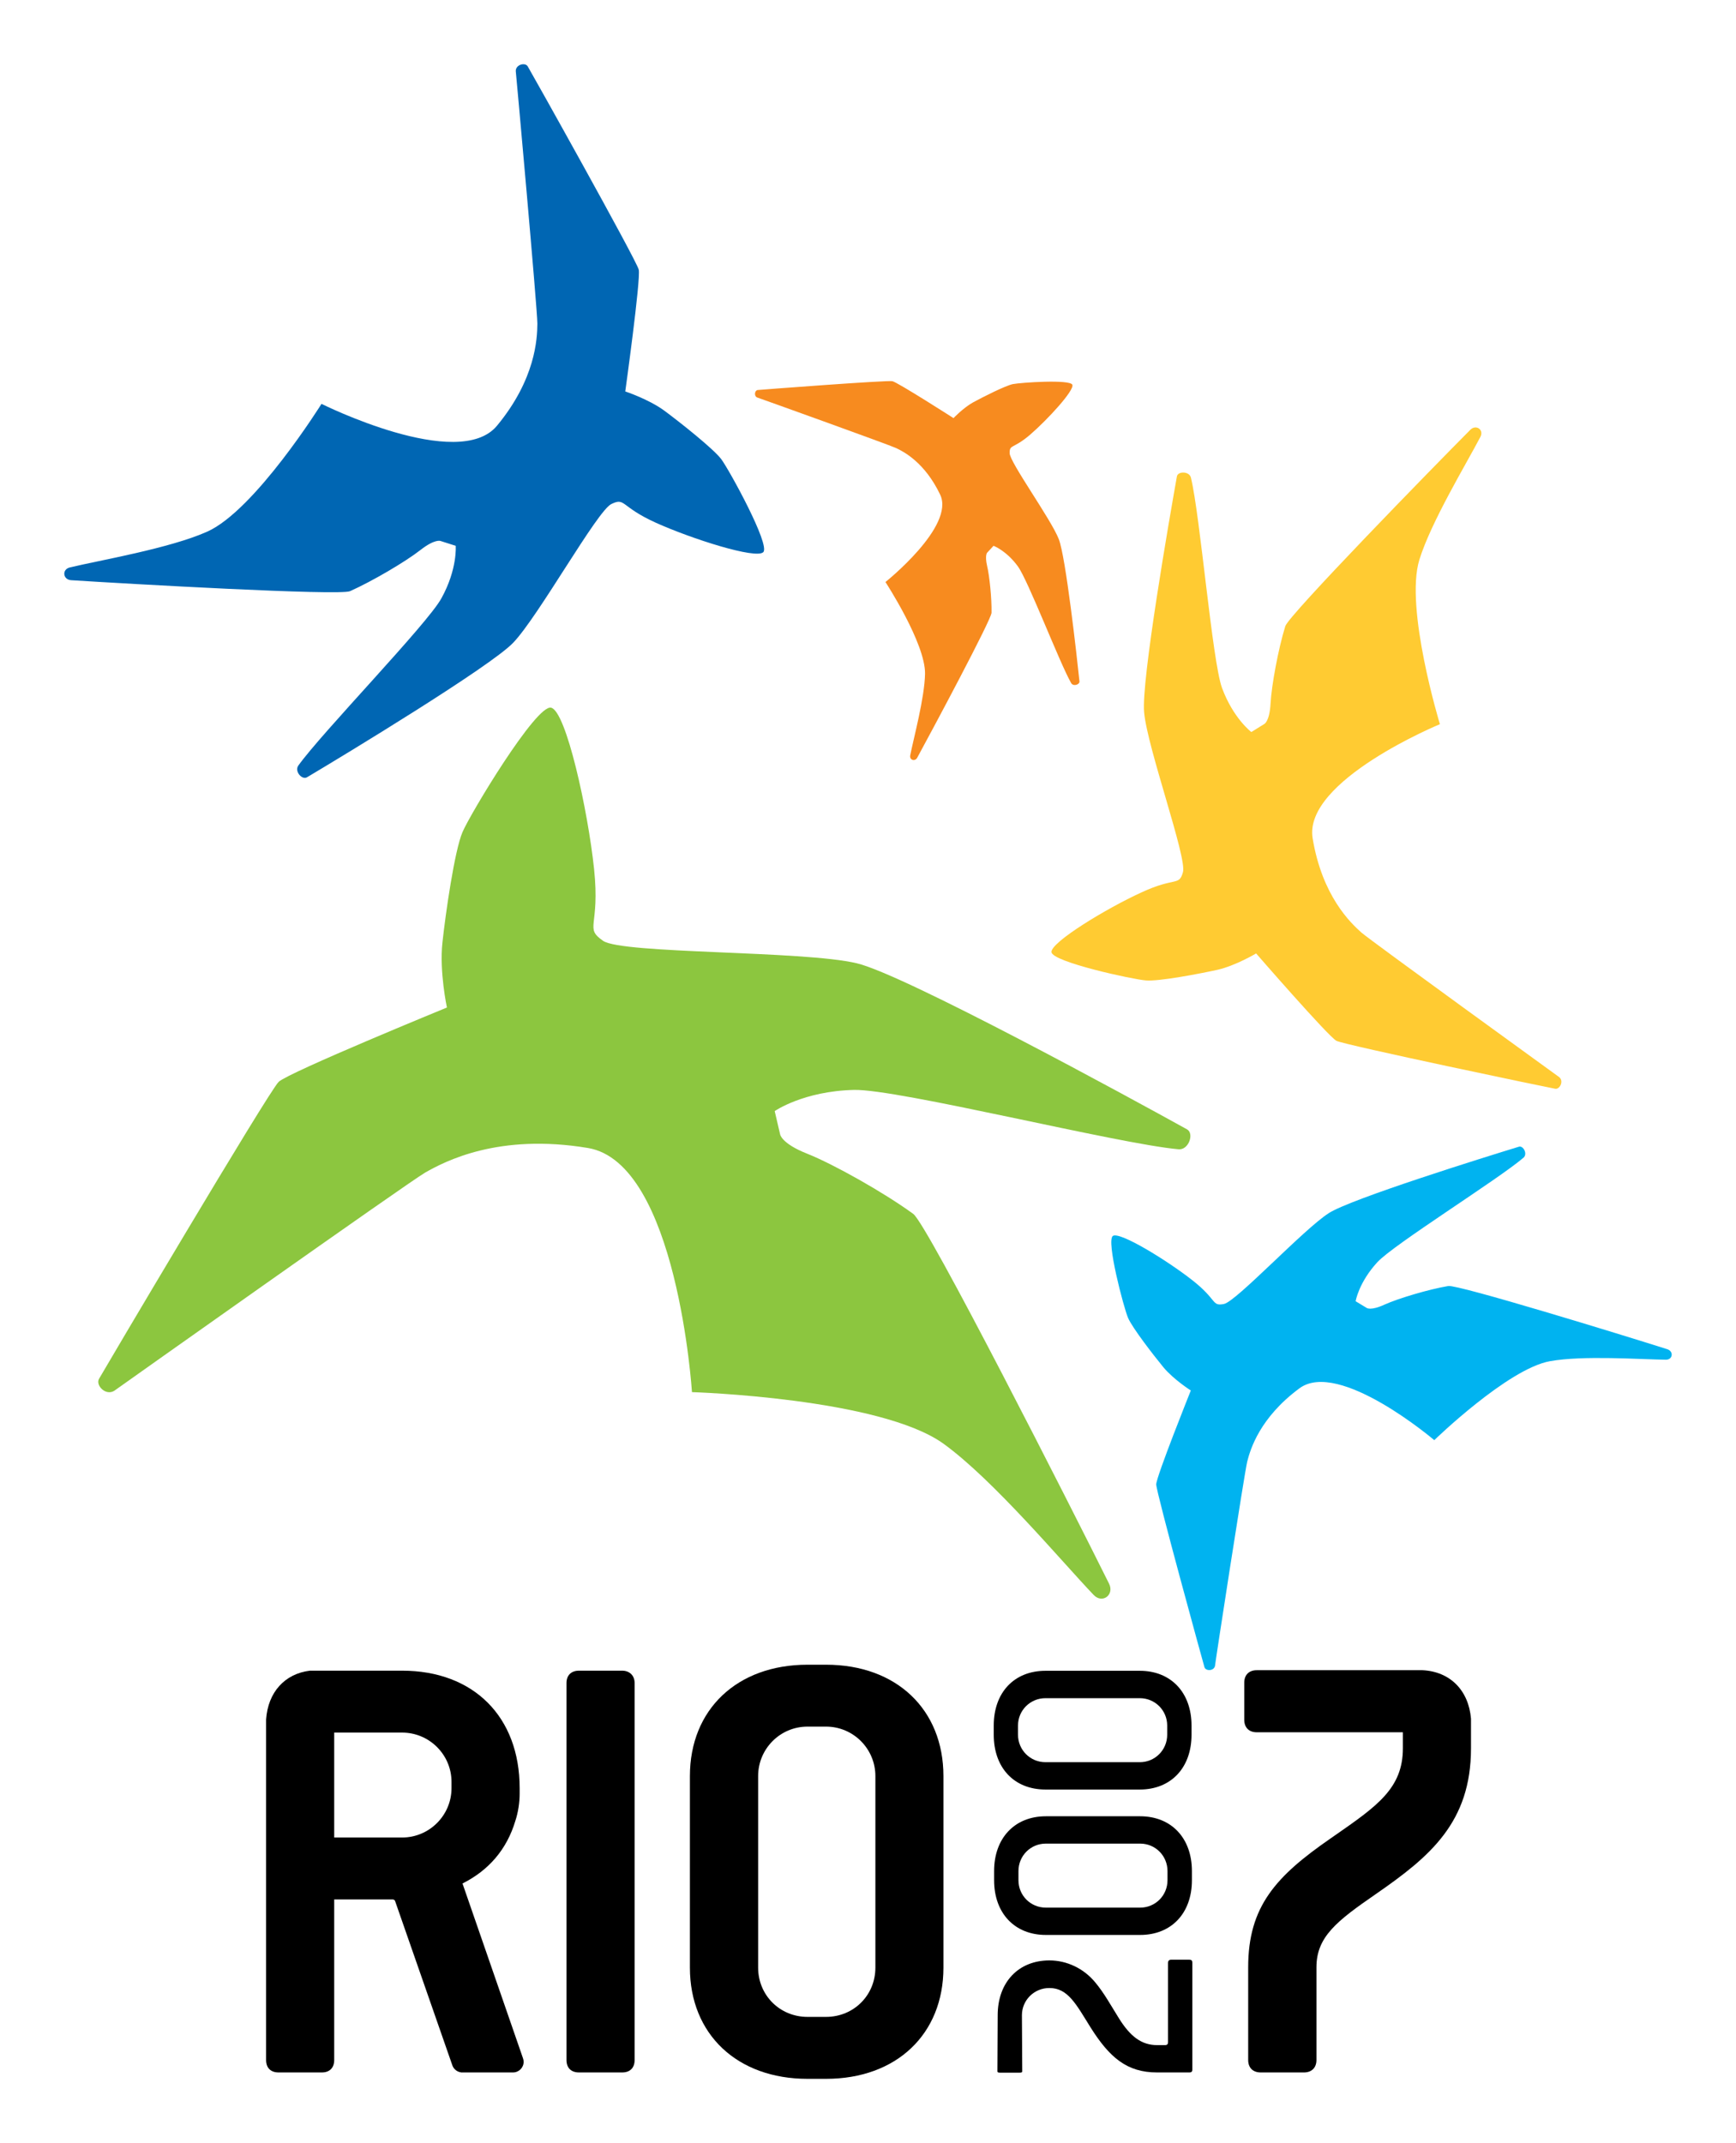
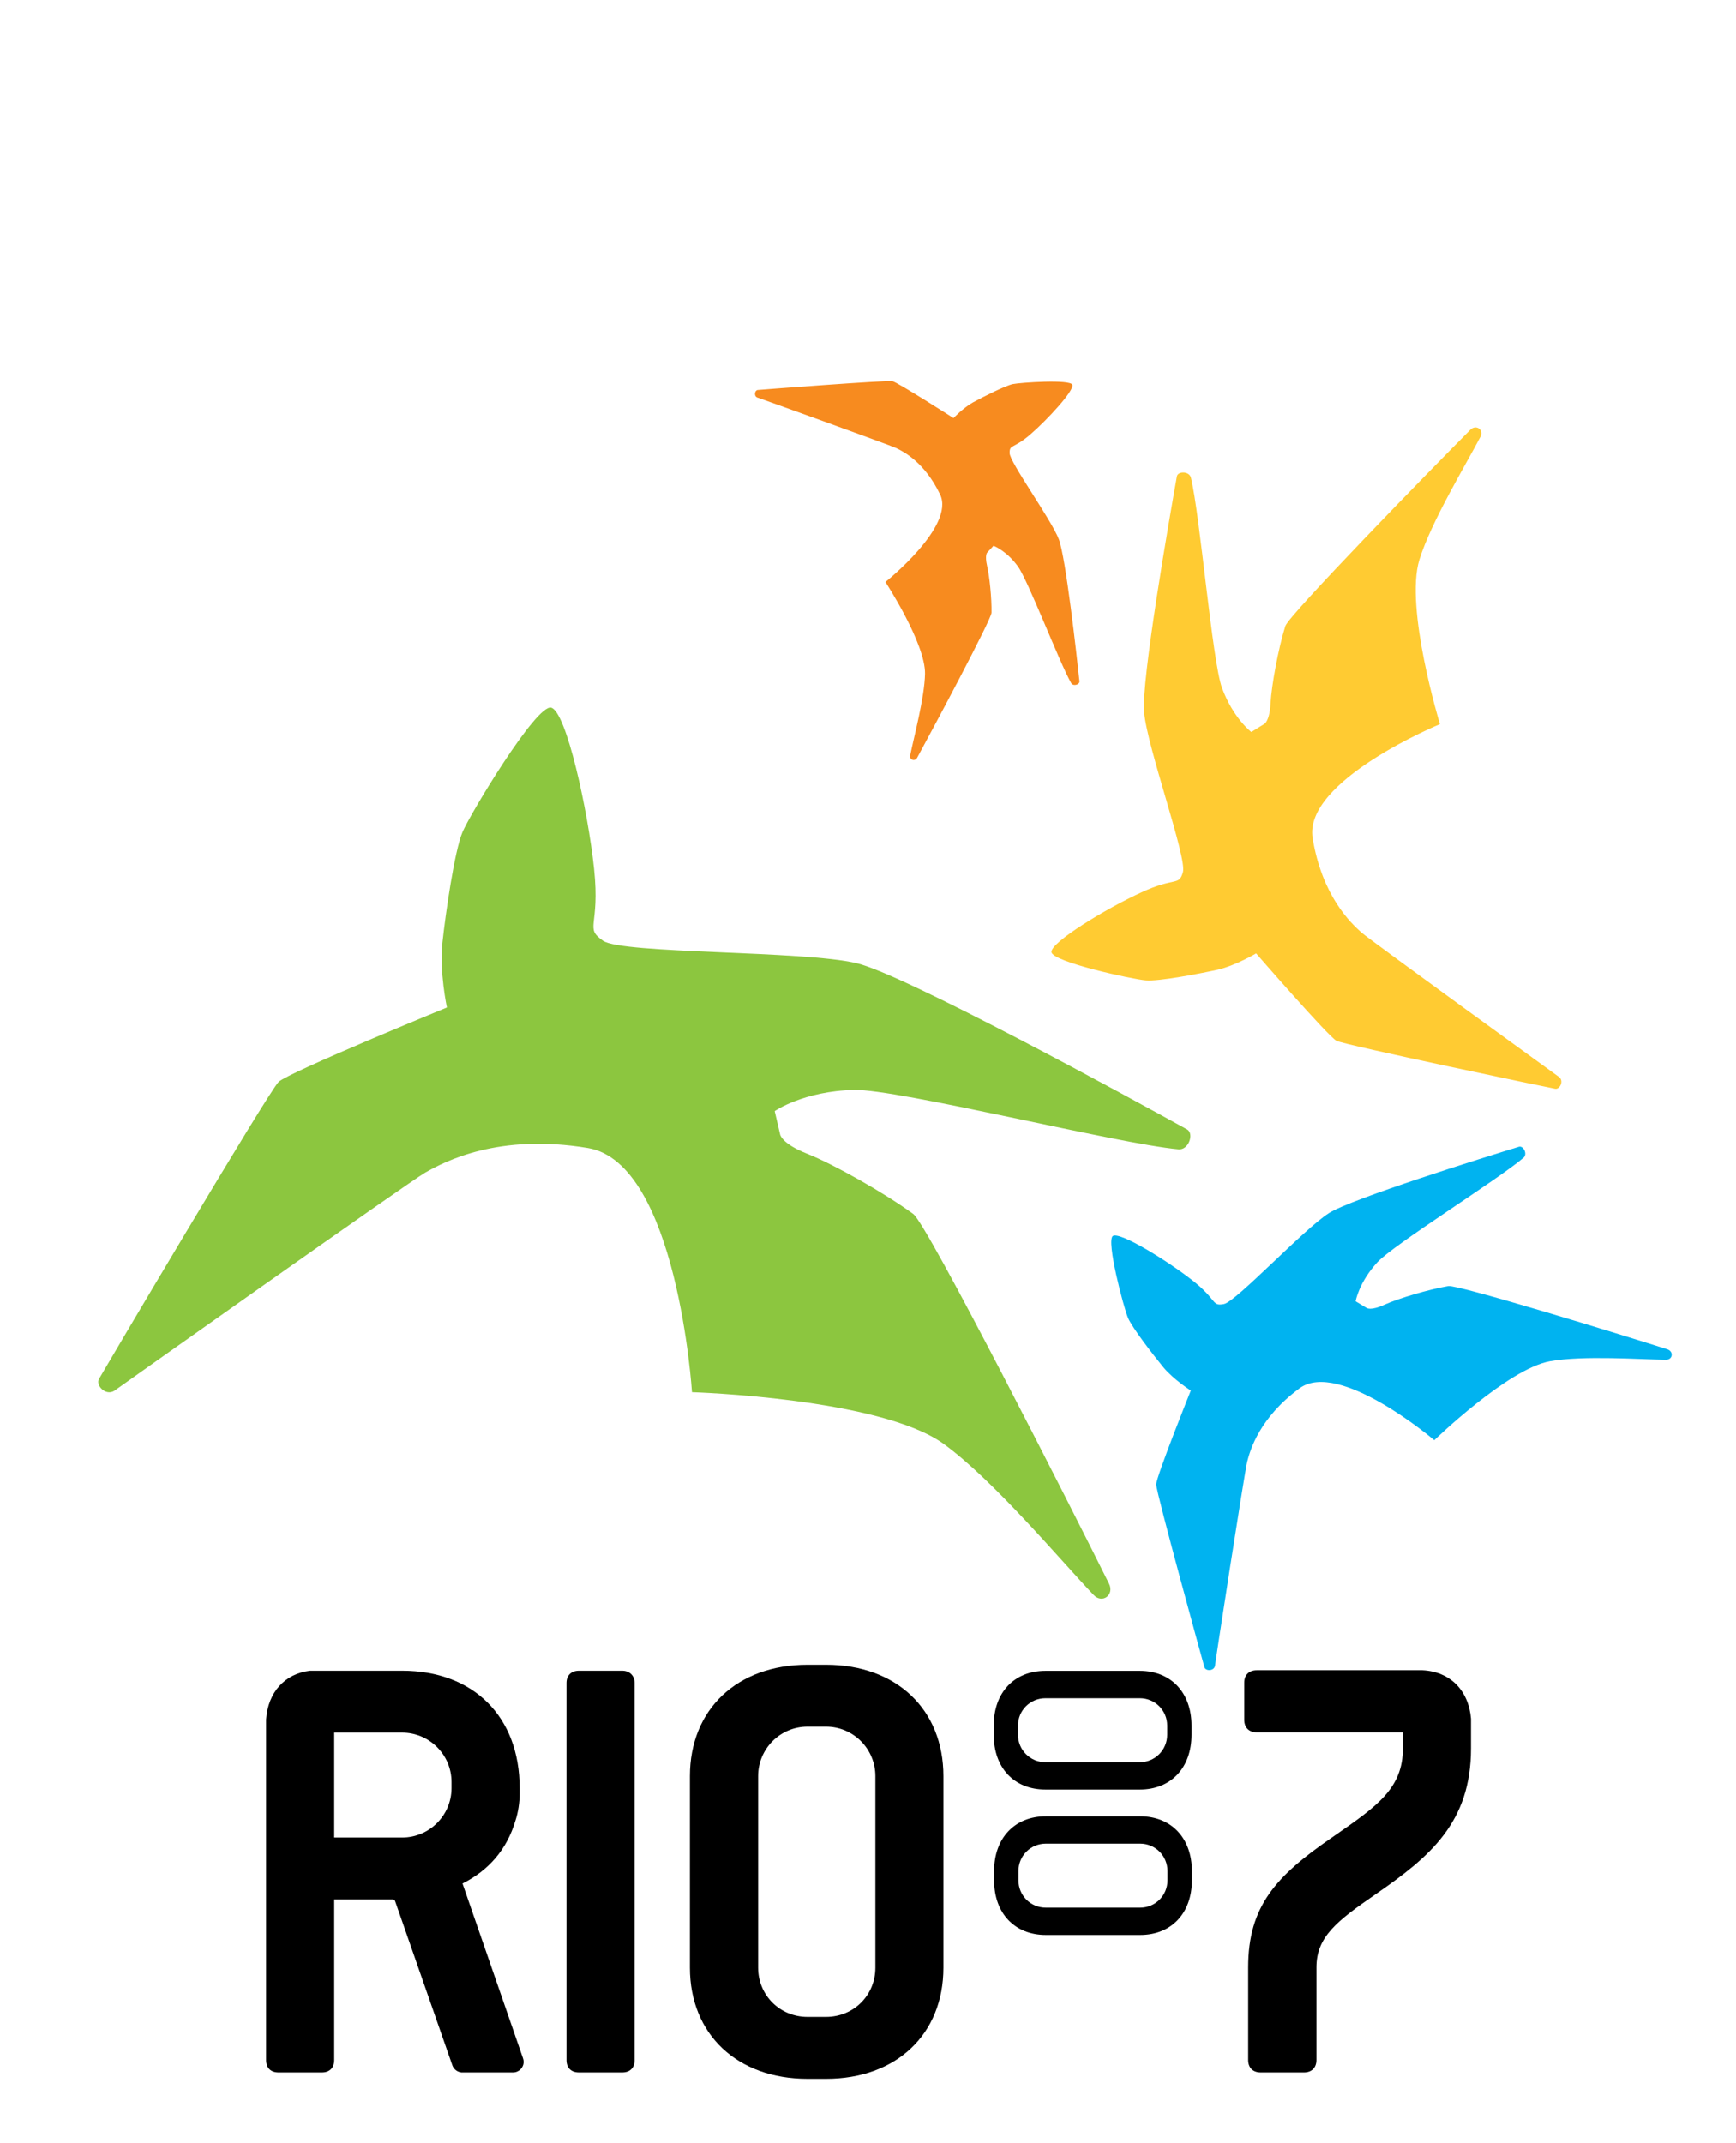
<svg xmlns="http://www.w3.org/2000/svg" version="1.0" width="956.693" height="1180.984" id="svg2">
  <defs id="defs4" />
  <g transform="translate(69.61,23.047)" id="layer1">
    <g transform="translate(35.433,35.4)" id="g23844">
      <path d="M -50.47,701.379 C -52.494,704.925 -46.861,710.885 -42.12,708.005 C -41.881,707.817 119.6,593.339 129.282,587.718 C 140.272,581.481 169.734,565.964 218.963,574.176 C 268.23,582.361 276.29,708.71 276.29,708.71 C 276.29,708.71 380.016,711.891 415.024,737.228 C 442.675,757.31 479.795,801.76 497.638,820.459 C 502.479,825.551 509.219,820.358 506.138,814.247 C 485.415,772.512 406.045,616.149 398.237,610.491 C 381.815,598.532 354.113,583.003 339.778,577.319 C 325.481,571.661 324.865,566.631 324.865,566.631 L 321.885,553.843 C 321.885,553.843 337.716,542.827 365.581,542.174 C 390.026,541.633 510.879,571.887 544.352,574.88 C 550.061,575.483 553.179,566.153 549.13,563.915 C 517.883,546.6 393.383,478.647 367.178,472.398 C 337.691,465.319 237.825,467.305 227.3,460.012 C 216.775,452.631 225.741,452.732 222.345,420.403 C 218.95,388.162 206.954,333.413 198.655,331.539 C 190.507,329.565 154.154,389.96 149.854,400.057 C 145.465,410.243 140.473,445.111 138.776,460.993 C 137.015,476.963 141.253,496.767 141.253,496.767 C 141.253,496.767 54.263,532.391 48.541,537.71 C 42.958,543.104 -48.822,698.348 -50.47,701.379" id="path22940" style="fill:#8cc63f;fill-opacity:1;fill-rule:nonzero;stroke:none" />
-       <path d="M 185.804,-21.828 C 184.496,-24.204 179.152,-22.972 179.19,-19.288 C 179.278,-19.036 191.136,112.392 191.098,119.899 C 191.035,128.261 190.067,150.505 168.866,176.132 C 147.641,201.809 72.131,164.11 72.131,164.11 C 72.131,164.11 35.477,222.82 9.083,234.565 C -11.665,243.782 -49.778,250.233 -66.59,254.257 C -71.041,255.363 -70.388,260.996 -65.836,261.286 C -34.764,263.272 81.901,269.924 87.849,267.334 C 100.21,261.814 118.455,251.05 126.566,244.713 C 134.651,238.362 137.732,239.67 137.732,239.67 L 146.094,242.336 C 146.094,242.336 147.15,255.137 138.172,271.333 C 130.313,285.605 72.37,345.22 59.33,363.478 C 57.13,366.66 61.455,371.551 64.159,369.879 C 84.618,357.732 165.471,308.729 177.819,295.702 C 191.852,280.99 224.169,222.82 231.915,219.287 C 239.673,215.565 236.68,220.695 256.372,229.611 C 276.126,238.513 311.649,249.868 315.61,245.819 C 319.483,241.72 296.862,200.551 292.435,194.578 C 288.022,188.756 269.562,174.157 260.987,167.807 C 252.373,161.52 239.535,157.27 239.535,157.27 C 239.535,157.27 248.173,95.177 246.954,90.148 C 245.784,85.03 187.024,-19.929 185.804,-21.828" id="path22944" style="fill:#0066b3;fill-opacity:1;fill-rule:nonzero;stroke:none" />
      <path d="M 312.529,156.478 C 310.907,156.616 310.316,159.722 312.202,160.59 C 312.416,160.59 384.782,186.606 388.756,188.454 C 393.182,190.517 404.662,196.54 413.062,214.106 C 421.411,231.61 382.921,262.292 382.921,262.292 C 382.921,262.292 404.977,296.067 404.738,312.866 C 404.474,326.145 398.551,347.911 396.577,357.782 C 396.049,360.385 399.155,361.416 400.425,359.115 C 409.101,343.183 441.279,283.027 441.38,279.204 C 441.518,271.408 440.298,259.085 438.915,253.288 C 437.582,247.403 439.016,246.071 439.016,246.071 L 442.486,242.336 C 442.486,242.336 449.49,244.901 455.891,253.653 C 461.524,261.361 478.776,306.579 485.252,317.959 C 486.346,319.958 489.98,318.902 489.842,317.041 C 488.395,303.247 482.272,248.397 478.449,238.664 C 474.174,227.649 451.364,196.263 451.364,191.259 C 451.313,186.229 453.338,189.159 462.832,180.935 C 472.325,172.699 487.125,156.641 485.918,153.586 C 484.686,150.505 457.412,152.366 453.137,153.221 C 448.962,154.089 436.752,160.288 431.245,163.268 C 425.8,166.298 420.418,171.957 420.418,171.957 C 420.418,171.957 389.699,152.253 386.756,151.624 C 383.789,150.983 313.812,156.339 312.529,156.478" id="path22948" style="fill:#f78b1f;fill-opacity:1;fill-rule:nonzero;stroke:none" />
      <path d="M 751.943,541.52 C 754.471,542.06 756.91,537.383 754.244,535.144 C 754.018,534.956 650.644,460.176 645.224,455.46 C 639.201,450.104 623.571,435.253 618.34,403.528 C 613.084,371.714 688.48,340.63 688.48,340.63 C 688.48,340.63 668.952,276.601 677.163,249.994 C 683.664,229.02 703.079,197.093 710.787,182.306 C 712.887,178.32 708.36,175.289 705.267,178.37 C 684.054,199.709 605.149,280.575 603.276,286.611 C 599.403,299.072 595.693,319.241 595.153,329.125 C 594.624,339.084 591.745,340.492 591.745,340.492 L 584.552,344.956 C 584.552,344.956 574.631,337.474 568.407,320.687 C 562.987,305.85 556.373,225.801 551.268,204.776 C 550.387,201.142 544.063,201.142 543.534,204.097 C 539.485,226.819 523.793,316.928 525.478,334.142 C 527.238,353.708 549.18,414.241 546.879,422.163 C 544.628,430.098 542.78,424.565 523.793,433.43 C 504.755,442.131 473.91,460.842 474.413,466.249 C 474.941,471.694 519.341,481.313 526.433,481.841 C 533.575,482.458 555.857,478.182 565.98,475.969 C 576.027,473.643 587.193,466.966 587.193,466.966 C 587.193,466.966 626.978,512.762 631.467,515.126 C 635.944,517.44 749.68,541.205 751.943,541.52" id="path22952" style="fill:#ffcb32;fill-opacity:1;fill-rule:nonzero;stroke:none" />
      <path d="M 558.724,860.294 C 559.353,862.457 563.792,862.545 564.521,859.653 C 564.395,859.389 580.818,752.783 582.301,746.948 C 584.012,740.234 589.154,722.843 611.047,706.622 C 632.863,690.464 685.374,735.179 685.374,735.179 C 685.374,735.179 725.927,695.796 749.164,691.659 C 767.41,688.377 798.909,690.678 812.992,690.854 C 816.89,690.854 817.355,686.239 813.835,685.082 C 789.629,677.387 698.338,649.32 693.082,650.238 C 682.205,652.074 665.582,657.054 658,660.461 C 650.354,664.02 648.116,662.31 648.116,662.31 L 642.03,658.625 C 642.03,658.625 643.702,648.327 654.013,637.098 C 663.017,627.328 720.671,591.428 734.54,579.52 C 736.929,577.47 734.44,572.729 732.013,573.471 C 713.403,579.155 639.653,602.141 627.293,610.038 C 613.335,618.953 576.266,658.802 569.438,660.147 C 562.56,661.442 566.005,657.984 552.047,647.044 C 538.115,636.117 512.211,620.185 508.276,622.612 C 504.415,625.039 514.223,662.197 516.6,667.755 C 518.951,673.3 530.734,688.477 536.266,695.217 C 541.862,701.844 551.205,707.817 551.205,707.817 C 551.205,707.817 532.142,755.323 532.142,759.561 C 532.104,763.823 558.196,858.547 558.724,860.294" id="path22956" style="fill:#00b3f0;fill-opacity:1;fill-rule:nonzero;stroke:none" />
      <path d="M 237.825,862.218 L 214.034,862.218 C 209.708,862.218 207.143,864.796 207.143,869.009 L 207.143,1076.764 C 207.143,1081.114 209.708,1083.617 214.034,1083.617 L 237.825,1083.617 C 242.138,1083.617 244.69,1081.114 244.69,1076.764 L 244.69,869.009 C 244.69,864.934 241.936,862.218 237.825,862.218" id="path22960" style="fill:#000000;fill-opacity:1;fill-rule:nonzero;stroke:none" />
      <path d="M 312.756,920.325 C 312.756,905.198 324.953,893.038 339.954,893.038 L 350.177,893.038 C 365.153,893.038 377.376,905.198 377.376,920.325 L 377.376,1025.85 C 377.376,1041.077 365.443,1052.998 350.177,1052.998 L 339.954,1052.998 C 324.727,1052.998 312.756,1041.077 312.756,1025.85 L 312.756,920.325 z M 350.177,858.924 L 339.954,858.924 C 301.187,858.924 275.158,883.557 275.158,920.325 L 275.158,1025.85 C 275.158,1062.554 301.187,1087.137 339.954,1087.137 L 350.177,1087.137 C 388.944,1087.137 414.873,1062.554 414.873,1025.85 L 414.873,920.325 C 414.873,883.557 388.944,858.924 350.177,858.924" id="path22964" style="fill:#000000;fill-opacity:1;fill-rule:nonzero;stroke:none" />
      <path d="M 523.277,942.443 L 471.319,942.443 C 454.193,942.443 442.801,954.402 442.801,972.647 L 442.801,977.689 C 442.801,995.96 454.193,1007.843 471.319,1007.843 L 523.277,1007.843 C 540.416,1007.843 551.808,995.96 551.808,977.689 L 551.808,972.647 C 551.808,954.402 540.416,942.443 523.277,942.443 M 523.277,957.507 C 531.702,957.507 538.354,964.26 538.354,972.647 L 538.354,977.689 C 538.354,986.064 531.702,992.791 523.277,992.791 L 471.319,992.791 C 462.869,992.791 456.217,986.064 456.217,977.689 L 456.217,972.647 C 456.217,964.26 462.869,957.507 471.319,957.507 L 523.277,957.507" id="path22968" style="fill:#000000;fill-opacity:1;fill-rule:nonzero;stroke:none" />
      <path d="M 523.101,862.281 L 471.093,862.281 C 453.904,862.281 442.599,874.189 442.599,892.447 L 442.599,897.502 C 442.599,915.823 453.904,927.706 471.093,927.706 L 523.101,927.706 C 540.19,927.706 551.595,915.823 551.595,897.502 L 551.595,892.447 C 551.595,874.189 540.19,862.281 523.101,862.281 M 523.101,877.371 C 531.476,877.371 538.19,884.098 538.19,892.447 L 538.19,897.502 C 538.19,905.902 531.476,912.642 523.101,912.642 L 471.093,912.642 C 462.693,912.642 455.966,905.902 455.966,897.502 L 455.966,892.447 C 455.966,884.098 462.693,877.371 471.093,877.371 L 523.101,877.371" id="path22972" style="fill:#000000;fill-opacity:1;fill-rule:nonzero;stroke:none" />
-       <path d="M 550.387,1021.499 L 540.341,1021.499 C 539.184,1021.499 538.643,1022.19 538.643,1023.209 L 538.643,1066.88 C 538.643,1068.037 538.178,1068.552 536.958,1068.552 L 532.62,1068.552 C 524.082,1068.552 517.883,1063.837 511.646,1053.878 C 507.169,1046.71 503.409,1039.807 498.543,1033.998 C 492.206,1026.315 482.913,1021.876 473.268,1021.876 C 456.293,1021.876 444.775,1033.847 444.775,1052.067 L 444.624,1083.088 C 444.624,1083.566 445.177,1083.742 446.12,1083.742 L 456.683,1083.742 C 457.777,1083.742 458.305,1083.566 458.305,1083.088 L 458.129,1052.067 C 458.129,1043.919 464.718,1037.091 473.268,1037.091 C 483.454,1037.091 487.918,1045.906 495.84,1058.619 C 506.402,1075.431 515.996,1083.617 532.62,1083.617 L 550.387,1083.617 C 551.595,1083.617 552.047,1083.113 552.047,1082.007 L 552.047,1023.209 C 552.047,1021.989 551.595,1021.499 550.387,1021.499" id="path22976" style="fill:#000000;fill-opacity:1;fill-rule:nonzero;stroke:none" />
      <path d="M 678.886,861.954 L 587.532,861.954 C 583.245,861.954 580.654,864.57 580.654,868.82 L 580.654,889.253 C 580.654,893.554 583.245,896.157 587.532,896.157 L 668.072,896.157 L 668.072,904.984 C 668.072,927.052 653.85,936.848 630.323,953.194 L 628.299,954.603 C 598.158,975.439 582.817,992.087 582.817,1025.661 L 582.817,1076.764 C 582.817,1081.014 585.42,1083.617 589.708,1083.617 L 613.536,1083.617 C 617.812,1083.617 620.44,1081.014 620.44,1076.764 L 620.44,1025.661 C 620.44,1008.799 631.719,1000.122 653.372,985.171 C 683.01,964.662 705.606,945.775 705.606,904.984 L 705.606,888.662 C 704.286,872.919 693.975,862.684 678.886,861.954" id="path22980" style="fill:#000000;fill-opacity:1;fill-rule:nonzero;stroke:none" />
      <path d="M 143.78,926.926 C 143.78,941.915 131.583,954.15 116.569,954.15 L 79.135,954.15 L 79.135,896.345 C 79.273,896.333 116.569,896.333 116.569,896.333 C 131.583,896.333 143.78,908.543 143.78,923.506 L 143.78,926.926 z M 183.151,1075.732 L 149.854,979.538 C 149.942,979.5 149.967,979.45 149.967,979.425 C 164.138,972.27 174.21,960.89 178.976,944.933 C 180.51,940.306 181.328,934.748 181.328,930.221 L 181.328,926.926 C 181.328,887.568 155.902,862.218 116.569,862.218 L 65.743,862.218 C 51.911,863.891 42.644,874.051 41.6,889.102 L 41.6,1076.764 C 41.6,1081.114 44.153,1083.617 48.479,1083.617 L 72.32,1083.617 C 76.557,1083.617 79.135,1081.114 79.135,1076.764 L 79.135,988.277 L 111.477,988.277 L 111.514,988.277 L 111.565,988.277 L 111.678,988.277 L 111.678,988.353 C 112.13,988.428 112.558,988.692 112.709,989.22 C 114.406,994.049 144.321,1079.92 144.321,1079.92 C 145.075,1081.843 146.886,1083.277 148.961,1083.566 L 149.087,1083.617 L 176.537,1083.617 L 177.065,1083.617 L 177.631,1083.617 C 180.9,1083.617 183.528,1081.014 183.528,1077.744 C 183.528,1077.078 183.402,1076.386 183.151,1075.732" id="path22984" style="fill:#000000;fill-opacity:1;fill-rule:nonzero;stroke:none" />
    </g>
  </g>
</svg>